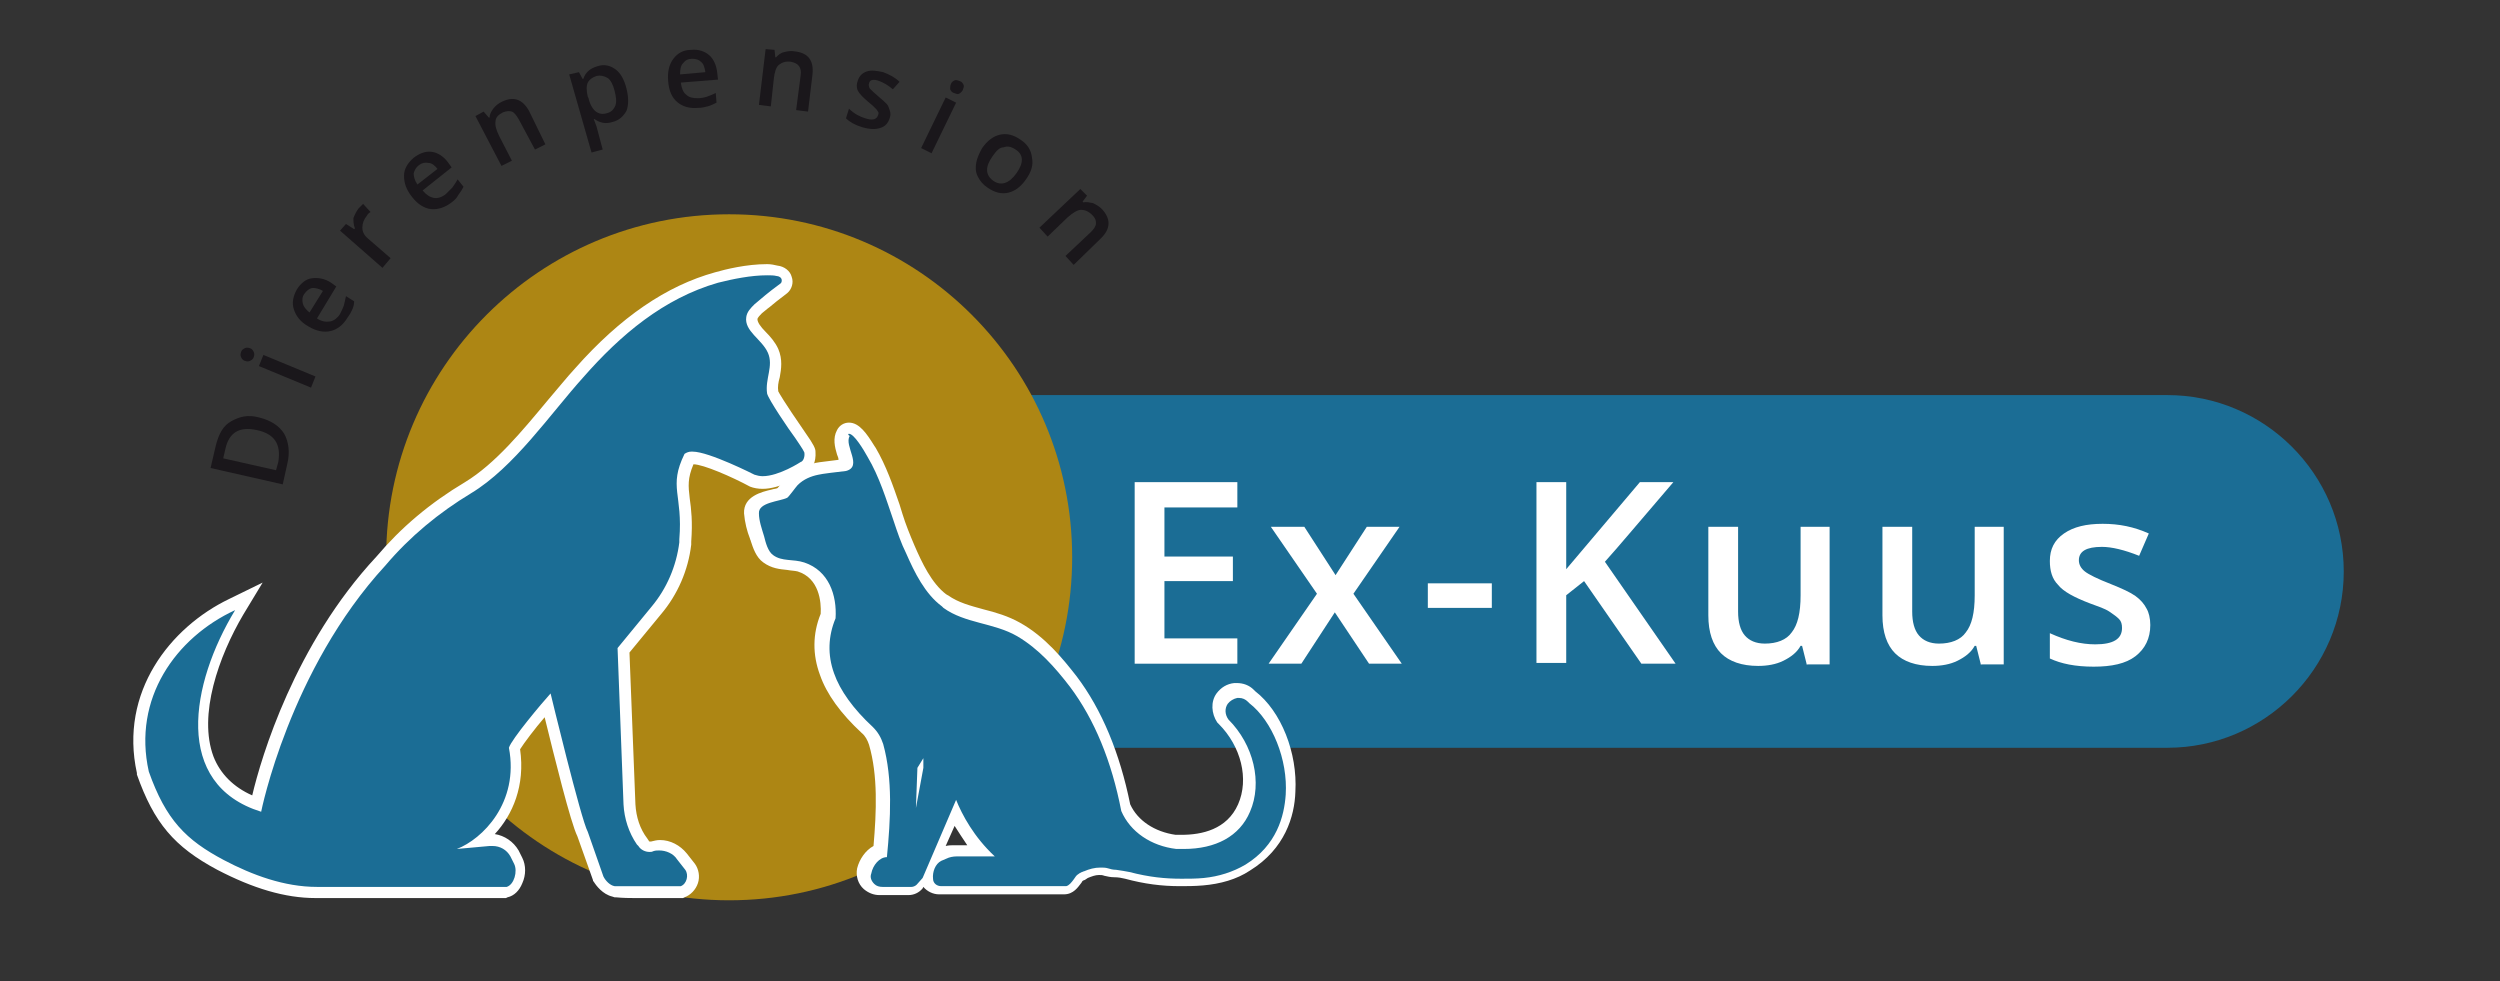
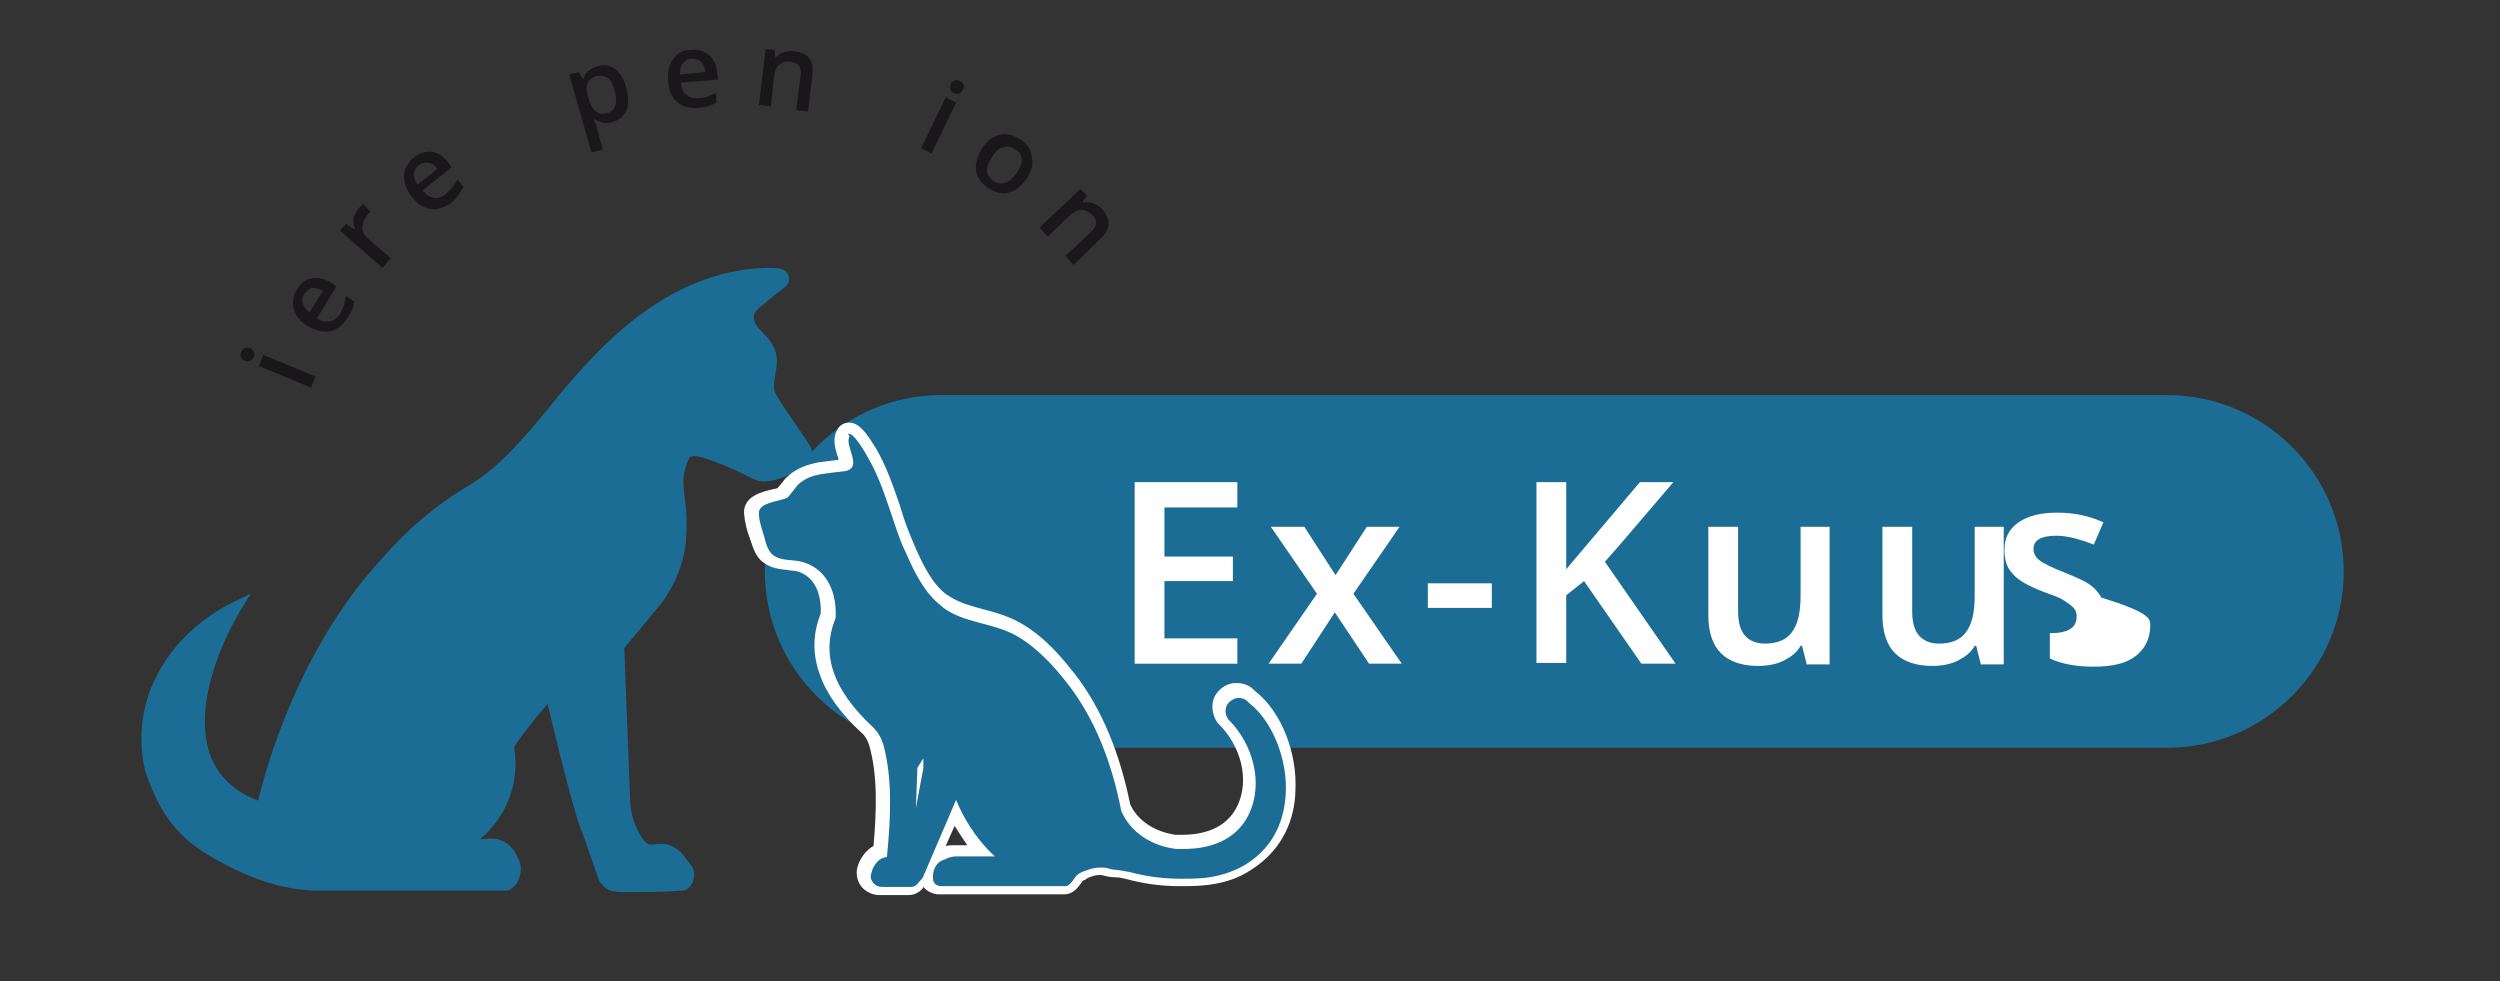
<svg xmlns="http://www.w3.org/2000/svg" version="1.1" id="Laag_1" x="0px" y="0px" viewBox="0 0 336 131.9" style="enable-background:new 0 0 336 131.9;" xml:space="preserve">
  <rect x="0" y="0" width="336" height="131.9" fill="#333333" stroke="none" />
  <style type="text/css">
	.st0{fill:#1B6D95;}
	.st1{fill:#FFFFFF;}
	.st2{fill:#AD8614;}
	.st3{fill:#1A171B;}
</style>
  <path class="st0" d="M291.3,100.5H126.5c-13,0-23.7-10.6-23.7-23.7v0c0-13,10.6-23.7,23.7-23.7h164.8c13,0,23.7,10.6,23.7,23.7v0  C315,89.9,304.3,100.5,291.3,100.5z" />
  <g>
    <path class="st1" d="M166.3,89.2h-13.8V64.8h13.8v3.4h-9.8v6.6h9.2v3.3h-9.2v7.7h9.8V89.2z" />
    <path class="st1" d="M177,79.8l-6.2-9h4.5l4.2,6.5l4.2-6.5h4.4l-6.2,9l6.5,9.4h-4.4l-4.6-6.9l-4.5,6.9h-4.4L177,79.8z" />
    <path class="st1" d="M191.9,81.7v-3.3h8.6v3.3H191.9z" />
    <path class="st1" d="M225.2,89.2h-4.6l-7.7-11.1l-2.4,1.9v9.1h-4V64.8h4v11.7c1.1-1.3,2.2-2.6,3.3-3.9l6.6-7.8h4.5   c-4.3,5-7.3,8.6-9.2,10.7L225.2,89.2z" />
    <path class="st1" d="M242.8,89.2l-0.6-2.4H242c-0.5,0.9-1.3,1.5-2.3,2c-1,0.5-2.2,0.7-3.4,0.7c-2.2,0-3.9-0.6-5-1.7   s-1.7-2.8-1.7-5.1V70.8h4v11.4c0,1.4,0.3,2.5,0.9,3.2s1.5,1.1,2.7,1.1c1.6,0,2.9-0.5,3.6-1.5c0.8-1,1.2-2.6,1.2-5v-9.2h3.9v18.5   H242.8z" />
    <path class="st1" d="M266.2,89.2l-0.6-2.4h-0.2c-0.5,0.9-1.3,1.5-2.3,2c-1,0.5-2.2,0.7-3.4,0.7c-2.2,0-3.9-0.6-5-1.7   s-1.7-2.8-1.7-5.1V70.8h4v11.4c0,1.4,0.3,2.5,0.9,3.2s1.5,1.1,2.7,1.1c1.6,0,2.9-0.5,3.6-1.5c0.8-1,1.2-2.6,1.2-5v-9.2h3.9v18.5   H266.2z" />
-     <path class="st1" d="M289,84c0,1.8-0.7,3.2-2,4.2c-1.3,1-3.2,1.4-5.6,1.4c-2.5,0-4.4-0.4-5.9-1.1v-3.4c2.2,1,4.2,1.5,6.1,1.5   c2.4,0,3.6-0.7,3.6-2.2c0-0.5-0.1-0.9-0.4-1.2c-0.3-0.3-0.7-0.6-1.3-1s-1.5-0.7-2.6-1.1c-2.1-0.8-3.6-1.6-4.3-2.5   c-0.8-0.8-1.1-1.9-1.1-3.2c0-1.6,0.6-2.8,1.9-3.7s3-1.3,5.2-1.3c2.2,0,4.2,0.4,6.2,1.3l-1.3,3c-2-0.8-3.7-1.2-5-1.2   c-2.1,0-3.1,0.6-3.1,1.8c0,0.6,0.3,1.1,0.8,1.5c0.5,0.4,1.7,1,3.5,1.7c1.5,0.6,2.6,1.1,3.3,1.6c0.7,0.5,1.2,1.1,1.5,1.7   C288.8,82.3,289,83.1,289,84z" />
+     <path class="st1" d="M289,84c0,1.8-0.7,3.2-2,4.2c-1.3,1-3.2,1.4-5.6,1.4c-2.5,0-4.4-0.4-5.9-1.1v-3.4c2.4,0,3.6-0.7,3.6-2.2c0-0.5-0.1-0.9-0.4-1.2c-0.3-0.3-0.7-0.6-1.3-1s-1.5-0.7-2.6-1.1c-2.1-0.8-3.6-1.6-4.3-2.5   c-0.8-0.8-1.1-1.9-1.1-3.2c0-1.6,0.6-2.8,1.9-3.7s3-1.3,5.2-1.3c2.2,0,4.2,0.4,6.2,1.3l-1.3,3c-2-0.8-3.7-1.2-5-1.2   c-2.1,0-3.1,0.6-3.1,1.8c0,0.6,0.3,1.1,0.8,1.5c0.5,0.4,1.7,1,3.5,1.7c1.5,0.6,2.6,1.1,3.3,1.6c0.7,0.5,1.2,1.1,1.5,1.7   C288.8,82.3,289,83.1,289,84z" />
  </g>
-   <circle class="st2" cx="98" cy="74.9" r="46.1" />
  <g>
    <g>
      <path class="st0" d="M85.3,119.9c-2.2,0-2.4,0-2.5-0.1l-0.1,0l-0.1,0l-0.2,0c-1.1-0.2-1.8-1.2-2-1.7l0-0.1l-2.1-6    c-0.9-1.7-3.7-13.1-4.7-17.4c-1.6,1.8-4,4.9-4.5,5.8c0.9,5.5-1.6,9.9-4.6,12.4l1.1-0.1c0.1,0,0.3,0,0.5,0c1.3,0,2.4,0.7,3.1,1.8    l0.5,1c0.4,0.7,0.4,1.8,0,2.7c-0.3,0.8-0.9,1.3-1.5,1.5l-0.1,0h-0.2c-0.1,0-0.2,0-0.2,0c-0.1,0-0.2,0-0.2,0l-24.7,0    c-4,0-8.2-1.2-12.9-3.7c-4.9-2.6-8-5.3-10.4-12.4c-2.4-10.6,4.3-19,11.9-22.7l2.3-1.1l-1.3,2.1c-3.4,5.7-6.3,13.8-4.1,19.7    c1.1,2.8,3.2,4.8,6.4,6c0.9-3.9,5.3-20.3,16.7-32.6c3.2-3.7,7.1-7.1,11.7-9.8c4.2-2.5,7.9-7,11.4-11.3c1.2-1.5,2.4-2.9,3.6-4.2    c6-6.7,12-10.9,18.4-12.7c1.4-0.4,4.1-1,6.8-1c0.5,0,1,0,1.4,0.1c0.9,0.1,1.2,0.7,1.3,1c0.1,0.5,0,1.1-0.4,1.4    c-1.2,0.9-1.8,1.4-2.4,1.9c-0.3,0.3-0.6,0.5-1.1,0.9c-0.4,0.4-0.8,0.8-0.8,1.2c-0.1,0.7,0.4,1.4,1.3,2.3c0.6,0.6,1.2,1.3,1.5,2.1    c0.5,1.2,0.3,2.4,0.1,3.4c-0.1,0.8-0.3,1.5-0.1,2.2c0,0.2,0.4,1.1,3.7,5.8c1.2,1.7,1.3,2.1,1.3,2.3c0.1,0.8-0.2,1.8-1,2.1    c-0.6,0.4-3.2,2-5.4,2l0,0c-0.5,0-1-0.1-1.4-0.3c-1.7-0.9-6.4-3.1-8-3.1c0,0-0.1,0-0.1,0c-0.1,0-0.3,0.1-0.5,0.1    c-1.1,2.3-0.9,3.5-0.7,5.3c0.2,1.4,0.4,3.1,0.2,5.7l0,0.4c-0.4,3.3-1.7,6.4-3.9,9l-4.4,5.3l0.8,20.7c0.1,1.8,0.7,3.5,1.7,5    l0.2,0.2c0.2,0.3,0.5,0.5,0.9,0.5c0.1,0,0.2,0,0.3,0c0.3-0.1,0.7-0.1,1-0.1c1.2,0,2.3,0.6,3,1.5l1.1,1.4c0.4,0.5,0.5,1.3,0.3,2    c-0.2,0.7-0.7,1.2-1.3,1.4l-0.1,0h-0.5C91.1,119.8,87.7,119.9,85.3,119.9z" />
-       <path class="st1" d="M103.1,37c0.5,0,0.9,0,1.3,0.1c0.9,0.1,0.7,0.9,0.5,1c-1.9,1.4-2.3,1.8-3.5,2.8c-0.5,0.5-1,1-1.1,1.7    c-0.3,1.9,2.1,3,2.9,4.8c0.8,1.8-0.4,3.5-0.1,5.5c0.2,0.8,2.9,4.8,3.8,6c0.2,0.3,1.1,1.6,1.2,1.9c0.1,0.5-0.1,1.2-0.5,1.3    c0,0-2.9,1.9-5.1,1.9c-0.4,0-0.8-0.1-1.1-0.2c0,0-6.1-3.1-8.3-3.1c-0.1,0-0.2,0-0.2,0c-0.3,0-0.6,0.1-0.9,0.3    c-2.2,4.5-0.2,5.4-0.7,11.5c0,0.1,0,0.3,0,0.4c-0.4,3.2-1.7,6.2-3.7,8.6L83,87.1l0.8,21c0.1,1.9,0.7,3.8,1.8,5.4l0.2,0.2    c0.3,0.5,0.9,0.8,1.5,0.8c0.2,0,0.3,0,0.5-0.1c0.3-0.1,0.5-0.1,0.8-0.1c0.9,0,1.9,0.4,2.4,1.2l1.1,1.4c0.5,0.7,0.2,1.9-0.6,2.2    h-0.4c0,0-3.4,0-5.8,0c-1.2,0-2.2,0-2.3,0c-0.1,0-0.2,0-0.2,0c-0.1,0-0.2,0-0.2,0c-0.6-0.1-1.2-0.7-1.5-1.3l-2.1-6    c-0.9-1.6-5-18.6-5-18.6c-1.1,1.2-5.3,6.2-5.6,7.3c1.4,7.4-3.6,12.3-7,13.6l4.4-0.4c0.1,0,0.3,0,0.4,0c1,0,1.9,0.5,2.4,1.4l0.5,1    c0.5,1,0,2.8-1,3.1h-0.2c-0.1,0-0.1,0-0.2,0c-0.1,0-0.2,0-0.3,0H42.6c-4.4,0-8.7-1.6-12.5-3.6c-5.1-2.7-7.8-5.4-10.1-11.9    c-2.2-9.8,3.6-18,11.6-21.7c-6,9.9-8.4,23.4,3.5,27.1c0,0,3.8-19.1,16.7-33.1c3.3-3.9,7.2-7.1,11.5-9.7    c5.8-3.5,10.6-10.6,15.1-15.6C83.4,45,89.2,40.1,96.5,38C98.5,37.5,100.9,37,103.1,37 M103.1,35.5c-2.8,0-5.6,0.7-7,1.1    c-6.5,1.8-12.7,6-18.8,12.9c-1.2,1.3-2.3,2.7-3.6,4.2c-3.5,4.2-7.1,8.6-11.2,11.1c-4.7,2.8-8.6,6.1-11.9,10    c-11,11.8-15.5,27-16.7,32.1c-2.5-1.1-4.3-2.9-5.2-5.2c-2.1-5.6,0.7-13.5,4-19.1l2.6-4.3l-4.5,2.2c-7.9,3.8-14.8,12.5-12.4,23.4    l0,0.1l0,0.1c2.3,6.5,5,9.7,10.8,12.8c4.8,2.5,9.1,3.8,13.2,3.8h24.6l0,0c0.1,0,0.2,0,0.3,0c0.1,0,0.2,0,0.3,0h0H68l0.2-0.1    c0.9-0.2,1.6-0.9,2-1.9c0.5-1.1,0.5-2.4,0-3.4l-0.5-1c-0.7-1.2-1.9-2-3.2-2.2c2.4-2.6,4.1-6.5,3.4-11.4c0.5-0.8,2-2.8,3.3-4.3    c1.3,5.3,3.5,14.2,4.4,16l2.1,5.9l0,0.1l0.1,0.1c0.3,0.5,1.2,1.7,2.5,2l0.3,0.1l0.2,0c0.2,0,0.6,0.1,2.5,0.1c2.4,0,5.7,0,5.8,0    l0.4,0h0.3l0.2-0.1c0.8-0.3,1.5-1,1.8-1.9c0.3-0.9,0.1-1.9-0.4-2.6l-1.1-1.4c-0.9-1.1-2.2-1.8-3.6-1.8c-0.4,0-0.8,0.1-1.2,0.2    c0,0-0.1,0-0.1,0c-0.1,0-0.2,0-0.2-0.1l-0.2-0.3c-1-1.3-1.5-2.9-1.6-4.6l-0.8-20.4l4.2-5.1c2.3-2.7,3.7-6,4.1-9.4    c0-0.1,0-0.3,0-0.4c0.2-2.7,0-4.4-0.2-5.8c-0.2-1.7-0.3-2.7,0.5-4.6c0,0,0,0,0,0c0,0,0,0,0,0c1.3,0,5.2,1.7,7.6,3l0,0l0,0    c0.5,0.2,1.1,0.3,1.7,0.3c2.3,0,5-1.6,5.7-2.1c1-0.4,1.5-1.5,1.4-2.9c0-0.4-0.2-0.9-1.4-2.6c-2.9-4.2-3.5-5.3-3.6-5.5    c-0.1-0.6,0-1.2,0.2-1.9c0.2-1.1,0.4-2.4-0.2-3.8c-0.4-0.9-1.1-1.7-1.7-2.3c-0.7-0.7-1.1-1.3-1.1-1.7c0-0.2,0.4-0.6,0.6-0.8    c0.4-0.3,0.7-0.6,1-0.8c0.6-0.5,1.2-1,2.4-1.9c0.6-0.5,0.9-1.4,0.6-2.2c-0.2-0.8-1-1.4-1.9-1.5C104.1,35.6,103.6,35.5,103.1,35.5    L103.1,35.5z" />
    </g>
    <g>
      <path class="st0" d="M126.2,119.9c-1,0-1.8-0.7-1.9-1.7c0,0,0,0,0,0l-0.1,0.2l-0.8,1c-0.3,0.4-0.8,0.6-1.3,0.6h-3.9    c-0.6,0-1.2-0.2-1.6-0.6c-0.6-0.6-0.8-1.3-0.7-2.1c0.2-1.1,1.1-2.3,2.2-2.7c0.5-4.9,0.7-10-0.6-14.4c-0.2-0.7-0.6-1.4-1.2-1.9    c-2.7-2.5-4.5-5.1-5.4-7.5c-0.9-2.6-0.9-5.2,0.2-7.8c0.1-1.7-0.2-5.5-3.7-6.6c-0.5-0.2-1-0.2-1.6-0.3c-1-0.1-2-0.2-2.9-0.9    c-0.8-0.6-1.1-1.7-1.4-2.5l-0.1-0.3c-0.3-1-0.7-2.2-0.8-3.3c-0.1-1.7,1.8-2.1,3.1-2.5c0.4-0.1,0.8-0.2,1-0.3    c0.2-0.2,0.5-0.6,0.7-0.9c0.3-0.5,0.5-0.6,0.6-0.7c0.9-0.8,2-1.4,3.2-1.6c0.2,0,1.3-0.2,3.6-0.5c0.1,0,0.3-0.1,0.4-0.2    c0.1-0.2-0.1-0.9-0.2-1.4c-0.3-0.9-0.6-1.9-0.1-2.7c0.2-0.4,0.6-0.6,1-0.6c0.9,0,1.7,1.1,3,3.1l0.2,0.3c1.4,2.3,2.3,5,3.2,7.5    l0.4,1.3c0.5,1.4,1,2.9,1.6,4.3c1.1,2.3,2.4,5.2,4.5,6.8c0.1,0,0.1,0.1,0.2,0.1c1.5,1,3.2,1.5,5,2c1.6,0.4,3.2,0.9,4.8,1.7    c3.2,1.9,5.6,4.7,7.4,7c3.4,4.4,5.7,10.1,7.1,17c1.1,2.5,3.6,4.2,6.8,4.6c0.3,0,0.6,0,0.9,0c4.1,0,6.9-1.6,8.3-4.5    c1.6-3.6,0.5-8.4-2.8-11.6l0,0l0,0c-0.7-0.9-0.7-2.1-0.1-3c0.4-0.6,1.1-1,1.8-1.1c0.1,0,0.2,0,0.3,0c0.7,0,1.3,0.2,1.7,0.7    l0.2,0.2c3.3,2.6,5.4,8,5.2,12.9c-0.2,3.1-1.3,7.3-5.8,10c-1.8,1.1-3.8,1.7-6,1.9c-1.2,0.1-2.1,0.1-3,0.1c-2.4,0-4.7-0.3-7.2-1    c-0.5-0.1-1-0.2-1.6-0.3c-0.4,0-0.8-0.1-1.2-0.2c-0.3-0.1-0.6-0.1-0.9-0.1c-0.6,0-1.3,0.2-1.8,0.4l-0.2,0.1    c-0.2,0.1-0.4,0.2-0.6,0.3c-0.1,0-0.2,0.3-0.3,0.4c-0.3,0.5-0.8,1.2-1.6,1.2h0H126.2z M125.6,115.1c0.1,0,0.1-0.1,0.2-0.1l0.7-0.3    c0.5-0.2,1.1-0.4,1.7-0.4l3.3,0c-1.6-1.7-2.7-3.5-3.4-5L125.6,115.1z" />
      <path class="st1" d="M114.1,58.3c0.7,0,2,2.2,2.5,3.1c1.6,2.7,2.5,5.7,3.5,8.6c0.5,1.5,1,3,1.7,4.4c1.1,2.5,2.5,5.4,4.8,7.1    c0.1,0.1,0.1,0.1,0.2,0.2c2.9,2.1,6.8,2,9.9,3.8c2.9,1.7,5.1,4.2,7.1,6.8c3.3,4.4,5.6,10,6.9,16.7c1.2,2.8,4,4.7,7.4,5.1    c0.3,0,0.6,0,1,0c4.3,0,7.5-1.7,8.9-5c1.7-3.9,0.5-9-2.9-12.4c-0.5-0.7-0.5-1.5-0.1-2.1c0.3-0.4,0.8-0.7,1.3-0.8    c0.1,0,0.1,0,0.2,0c0.5,0,0.9,0.2,1.2,0.5c0.1,0.1,0.1,0.1,0.2,0.2c3.1,2.4,5.2,7.6,4.9,12.3c-0.2,2.9-1.2,6.8-5.4,9.4    c-1.7,1-3.6,1.6-5.6,1.8c-1,0.1-2,0.1-3,0.1c-2.2,0-4.3-0.2-7-0.9c-0.5-0.1-1.1-0.2-1.8-0.3c-0.4,0-0.8-0.1-1.1-0.2    c-0.3-0.1-0.7-0.1-1-0.1c-0.8,0-1.5,0.2-2.2,0.5c-0.1,0-0.2,0.1-0.3,0.1c-0.2,0.1-0.4,0.2-0.5,0.3c-0.2,0.1-0.4,0.4-0.6,0.7    c-0.3,0.4-0.6,0.8-1,0.9h-16.8c-0.6,0-1.1-0.4-1.1-1c-0.1-0.9,0.3-2,1.1-2.4l0.7-0.3c0.4-0.2,0.9-0.3,1.4-0.3l5.1,0    c-2.8-2.6-4.4-5.6-5.2-7.6l-4.5,10.5c0,0-0.8,0.9-0.8,0.9c-0.2,0.2-0.5,0.3-0.7,0.3h-3.9c-0.4,0-0.8-0.1-1.1-0.4    c-0.4-0.4-0.6-0.9-0.4-1.4c0.2-1.1,1.1-2.2,2.1-2.2c0.5-5.1,0.8-10.5-0.5-15.2c-0.3-0.9-0.7-1.6-1.4-2.3c-2.6-2.4-4.4-4.9-5.2-7.2    c-0.9-2.5-0.8-5,0.2-7.4c0.2-3.1-0.9-6.4-4.2-7.5c-1.5-0.5-3-0.1-4.2-1c-0.7-0.5-1-1.7-1.2-2.5c-0.3-1-0.7-2.1-0.7-3.1    c-0.1-1.5,2.8-1.6,3.8-2.1c0.2-0.1,1.2-1.5,1.4-1.7c0.8-0.8,1.8-1.2,2.8-1.4c0.3-0.1,2.8-0.4,3.7-0.5c2.3-0.6-0.3-3.4,0.5-4.7    C113.9,58.4,114,58.3,114.1,58.3 M123.1,108.6l1-5.4l0-1.3l-0.8,1.3L123.1,108.6 M114.1,56.8c-0.7,0-1.3,0.4-1.6,1    c-0.6,1.1-0.3,2.3,0,3.3c0.1,0.2,0.2,0.5,0.2,0.7c-2.5,0.3-3.2,0.4-3.4,0.5c-1.3,0.3-2.6,0.9-3.5,1.8c-0.2,0.1-0.3,0.3-0.7,0.8    c-0.2,0.2-0.4,0.5-0.6,0.7c-0.2,0.1-0.5,0.1-0.8,0.2c-1.3,0.3-3.8,0.9-3.7,3.2c0.1,1.2,0.4,2.4,0.8,3.4c0,0.1,0.1,0.2,0.1,0.3    c0.3,0.9,0.7,2.2,1.7,2.9c1.1,0.8,2.2,0.9,3.2,1c0.5,0.1,1,0.1,1.4,0.2c2.9,0.9,3.2,4.1,3.1,5.7c-1.1,2.7-1.1,5.5-0.1,8.2    c0.9,2.6,2.8,5.2,5.6,7.8c0.5,0.4,0.8,1,1,1.6c1.2,4.1,1,9,0.6,13.6c-1.1,0.6-1.9,1.8-2.2,3c-0.2,1,0.1,2.1,0.9,2.8    c0.6,0.5,1.3,0.8,2.1,0.8h3.9c0.7,0,1.4-0.3,1.9-0.9l0.1-0.2c0.5,0.6,1.3,1,2.1,1H143c1.3,0,1.9-1,2.3-1.5    c0.1-0.1,0.1-0.2,0.2-0.3c0.1-0.1,0.3-0.1,0.4-0.2l0.3-0.2c0.5-0.2,1-0.4,1.5-0.4c0.2,0,0.5,0,0.7,0.1c0.4,0.1,0.9,0.2,1.3,0.2    c0.6,0,1.1,0.1,1.5,0.2c2.6,0.7,4.9,1,7.4,1c0.9,0,1.9,0,3.1-0.1c2.3-0.2,4.5-0.8,6.3-2c4.7-2.9,6-7.3,6.1-10.6    c0.3-5.2-1.9-10.8-5.4-13.5c-0.1-0.1-0.1-0.1-0.2-0.2c-0.6-0.6-1.4-0.9-2.3-0.9c-0.1,0-0.2,0-0.3,0c-1,0.1-1.8,0.6-2.4,1.4    c-0.8,1.1-0.7,2.7,0.1,3.9l0.1,0.1l0.1,0.1c3,3,4.1,7.4,2.6,10.8c-1.5,3.4-4.9,4.1-7.6,4.1c-0.3,0-0.5,0-0.8,0    c-2.8-0.4-5.1-1.9-6.1-4.1c-1.4-6.9-3.8-12.7-7.2-17.2c-1.8-2.3-4.2-5.3-7.6-7.2c-1.6-0.9-3.3-1.4-4.9-1.8    c-1.8-0.5-3.4-0.9-4.8-1.9c-0.1,0-0.1-0.1-0.2-0.1c-2-1.5-3.3-4.3-4.3-6.6c-0.6-1.4-1.2-2.9-1.6-4.2c-0.1-0.4-0.3-0.9-0.4-1.3    c-0.9-2.6-1.8-5.2-3.2-7.6l-0.2-0.3C116.5,58.3,115.5,56.8,114.1,56.8L114.1,56.8z M127.1,113.7l1.2-2.7c0.5,0.8,1.1,1.7,1.7,2.6    l-1.7,0C127.9,113.6,127.5,113.6,127.1,113.7L127.1,113.7z" />
    </g>
  </g>
  <g>
-     <path class="st3" d="M34.8,56.1c1.6,0.4,2.7,1.1,3.4,2.2c0.6,1.1,0.8,2.5,0.4,4.1L38,65.1l-9.7-2.2l0.7-3c0.4-1.6,1-2.7,2.1-3.3   S33.3,55.7,34.8,56.1z M34.5,57.8c-2.3-0.5-3.7,0.3-4.2,2.5L30,61.6l7.1,1.6l0.3-1.1C37.8,59.7,36.9,58.3,34.5,57.8z" />
    <path class="st3" d="M32.9,48.5c-0.3-0.1-0.4-0.3-0.5-0.5c-0.1-0.2-0.1-0.4,0-0.7c0.1-0.3,0.3-0.4,0.5-0.5s0.4-0.1,0.7,0   c0.3,0.1,0.4,0.3,0.5,0.5s0.1,0.4,0,0.7c-0.1,0.3-0.3,0.4-0.5,0.5S33.2,48.6,32.9,48.5z M42.4,50.6l-0.6,1.5l-7-2.9l0.6-1.5   L42.4,50.6z" />
    <path class="st3" d="M46.7,42.7c-0.6,1-1.4,1.6-2.3,1.8c-0.9,0.2-1.9,0-2.9-0.6c-1.1-0.6-1.7-1.4-2-2.3c-0.3-0.9-0.1-1.8,0.4-2.7   c0.5-0.8,1.2-1.4,2-1.5s1.7,0,2.6,0.6l0.7,0.5l-2.6,4.3c0.6,0.4,1.2,0.5,1.8,0.4c0.5-0.1,1-0.5,1.3-1c0.2-0.4,0.4-0.8,0.5-1.1   c0.1-0.4,0.2-0.8,0.3-1.3l1.1,0.7c0,0.4-0.1,0.8-0.3,1.2S47,42.3,46.7,42.7z M40.9,39.5c-0.3,0.4-0.3,0.9-0.2,1.3   c0.1,0.4,0.4,0.8,0.9,1.2l1.8-2.9c-0.5-0.3-1-0.4-1.4-0.4C41.5,38.8,41.2,39.1,40.9,39.5z" />
    <path class="st3" d="M48.2,28c0.2-0.2,0.4-0.4,0.6-0.6l1,1.1c-0.2,0.1-0.4,0.3-0.5,0.5c-0.4,0.5-0.6,1-0.6,1.6   c0,0.6,0.3,1.1,0.8,1.5l3,2.6L51.4,36l-5.7-5l0.8-0.9l1.1,0.7l0.1-0.1c-0.2-0.5-0.2-1-0.2-1.4C47.7,28.8,47.9,28.4,48.2,28z" />
    <path class="st3" d="M60.7,27.2c-0.9,0.7-1.9,1-2.8,0.9c-0.9-0.1-1.8-0.7-2.5-1.6c-0.8-1-1.1-1.9-1.1-2.9c0-0.9,0.5-1.7,1.3-2.4   c0.8-0.6,1.6-0.9,2.4-0.8c0.8,0.1,1.6,0.6,2.2,1.4l0.5,0.7l-3.9,3.1c0.5,0.6,1,0.9,1.5,1c0.5,0.1,1.1-0.1,1.6-0.5   c0.3-0.3,0.6-0.6,0.9-0.9c0.2-0.3,0.5-0.7,0.7-1.1l0.8,1c-0.2,0.4-0.4,0.7-0.7,1.1C61.4,26.6,61.1,26.9,60.7,27.2z M56.3,22.2   c-0.4,0.3-0.6,0.7-0.7,1.1c0,0.4,0.1,0.9,0.5,1.5l2.7-2.1c-0.4-0.5-0.8-0.8-1.2-0.8C57.1,21.8,56.7,21.9,56.3,22.2z" />
-     <path class="st3" d="M73.3,19.4l-1.4,0.7L69.7,16c-0.3-0.5-0.6-0.9-0.9-1c-0.3-0.1-0.7-0.1-1.2,0.1c-0.6,0.3-1,0.7-1,1.2   c-0.1,0.5,0.1,1.2,0.5,2l1.7,3.3l-1.4,0.7l-3.5-6.7l1.1-0.6l0.7,0.8l0.1,0c0-0.4,0.2-0.8,0.5-1.2c0.3-0.4,0.7-0.7,1.1-0.9   c1.6-0.8,2.8-0.4,3.7,1.2L73.3,19.4z" />
    <path class="st3" d="M82.3,16.4c-0.9,0.3-1.7,0.1-2.4-0.4l-0.1,0c0.2,0.6,0.4,1,0.4,1.1l0.8,3l-1.5,0.4L76.5,10l1.3-0.3   c0.1,0.1,0.2,0.4,0.5,0.9l0.1,0c0.3-0.9,0.9-1.4,1.9-1.7c0.9-0.3,1.7-0.1,2.4,0.4c0.7,0.5,1.2,1.4,1.5,2.6s0.3,2.2,0,3   C83.8,15.6,83.2,16.2,82.3,16.4z M80.2,10.2c-0.6,0.2-1,0.5-1.2,0.9S78.8,12.2,79,13l0.1,0.2c0.2,0.9,0.6,1.5,1,1.8   c0.4,0.3,0.9,0.4,1.5,0.2c0.5-0.1,0.9-0.5,1.1-1c0.2-0.5,0.1-1.2-0.1-2c-0.2-0.8-0.5-1.4-0.9-1.7C81.2,10.2,80.7,10.1,80.2,10.2z" />
    <path class="st3" d="M93.8,14.5c-1.2,0.1-2.1-0.2-2.8-0.8c-0.7-0.6-1.1-1.5-1.2-2.8c-0.1-1.2,0.1-2.2,0.7-3   c0.6-0.8,1.4-1.2,2.4-1.2c1-0.1,1.8,0.2,2.4,0.7s1,1.4,1.1,2.4l0.1,0.9l-5,0.4c0.1,0.7,0.3,1.3,0.7,1.6c0.4,0.4,0.9,0.5,1.6,0.5   c0.4,0,0.9-0.1,1.2-0.2s0.8-0.3,1.2-0.5l0.1,1.3c-0.4,0.2-0.8,0.4-1.2,0.5C94.7,14.4,94.3,14.5,93.8,14.5z M93,7.9   c-0.5,0-0.9,0.2-1.2,0.6c-0.3,0.3-0.4,0.8-0.4,1.5l3.4-0.3c-0.1-0.6-0.2-1.1-0.6-1.4C93.9,8,93.5,7.9,93,7.9z" />
    <path class="st3" d="M108.6,15l-1.6-0.2l0.6-4.6c0.1-0.6,0-1-0.2-1.3c-0.2-0.3-0.6-0.5-1.1-0.6c-0.7-0.1-1.2,0.1-1.6,0.4   s-0.6,1-0.7,1.9l-0.4,3.7l-1.6-0.2l0.9-7.5l1.2,0.1l0.1,1l0.1,0c0.3-0.3,0.6-0.6,1.1-0.7c0.4-0.1,0.9-0.2,1.4-0.1   c1.8,0.2,2.6,1.2,2.4,3.1L108.6,15z" />
-     <path class="st3" d="M119.6,15.8c-0.2,0.7-0.6,1.2-1.3,1.4c-0.6,0.2-1.4,0.2-2.4-0.1c-1-0.3-1.7-0.7-2.2-1.2l0.4-1.3   c0.7,0.7,1.5,1.1,2.2,1.3c0.9,0.3,1.5,0.2,1.7-0.4c0.1-0.2,0.1-0.4,0-0.5c-0.1-0.2-0.2-0.3-0.4-0.5c-0.2-0.2-0.5-0.5-0.9-0.8   c-0.7-0.6-1.2-1.1-1.4-1.5c-0.2-0.4-0.2-0.9,0-1.4c0.2-0.6,0.6-1,1.2-1.2s1.3-0.1,2.2,0.1c0.8,0.3,1.6,0.7,2.2,1.3l-0.9,1   c-0.7-0.6-1.3-0.9-1.8-1.1c-0.8-0.3-1.3-0.2-1.4,0.3c-0.1,0.2,0,0.5,0.1,0.7c0.2,0.2,0.6,0.6,1.2,1.1c0.5,0.4,0.9,0.8,1.1,1   s0.3,0.6,0.4,0.9S119.7,15.5,119.6,15.8z" />
    <path class="st3" d="M125.2,20.6l-1.4-0.7l3.3-6.8l1.4,0.7L125.2,20.6z M127.8,11.3c0.1-0.3,0.3-0.4,0.5-0.5s0.4,0,0.7,0.1   c0.3,0.1,0.4,0.3,0.5,0.5c0.1,0.2,0,0.4-0.1,0.7c-0.1,0.2-0.3,0.4-0.5,0.5c-0.2,0.1-0.4,0-0.7-0.1c-0.3-0.1-0.4-0.3-0.5-0.5   C127.7,11.8,127.7,11.5,127.8,11.3z" />
    <path class="st3" d="M137.9,24.1c-0.7,1-1.5,1.6-2.4,1.8c-0.9,0.2-1.8,0-2.8-0.7c-0.6-0.4-1-0.9-1.3-1.5c-0.3-0.6-0.3-1.2-0.2-1.8   s0.4-1.3,0.8-2c0.7-1,1.5-1.6,2.4-1.8s1.8,0,2.8,0.7c0.9,0.6,1.4,1.4,1.5,2.4C138.9,22.2,138.6,23.1,137.9,24.1z M133.4,21   c-1,1.4-1,2.5,0.1,3.3c1,0.7,2.1,0.4,3.1-1c1-1.4,1-2.5-0.1-3.2c-0.6-0.4-1.1-0.5-1.6-0.3C134.3,19.8,133.9,20.3,133.4,21z" />
    <path class="st3" d="M144.3,35.6l-1.1-1.2l3.4-3.2c0.4-0.4,0.7-0.8,0.7-1.2c0-0.4-0.1-0.7-0.5-1.1c-0.5-0.5-1-0.7-1.5-0.7   c-0.5,0-1.1,0.4-1.8,1l-2.7,2.6l-1.1-1.2l5.5-5.2l0.9,0.9l-0.6,0.8l0.1,0.1c0.4-0.1,0.8,0,1.3,0.1c0.4,0.2,0.8,0.4,1.2,0.8   c1.2,1.3,1.2,2.6-0.1,3.9L144.3,35.6z" />
  </g>
</svg>